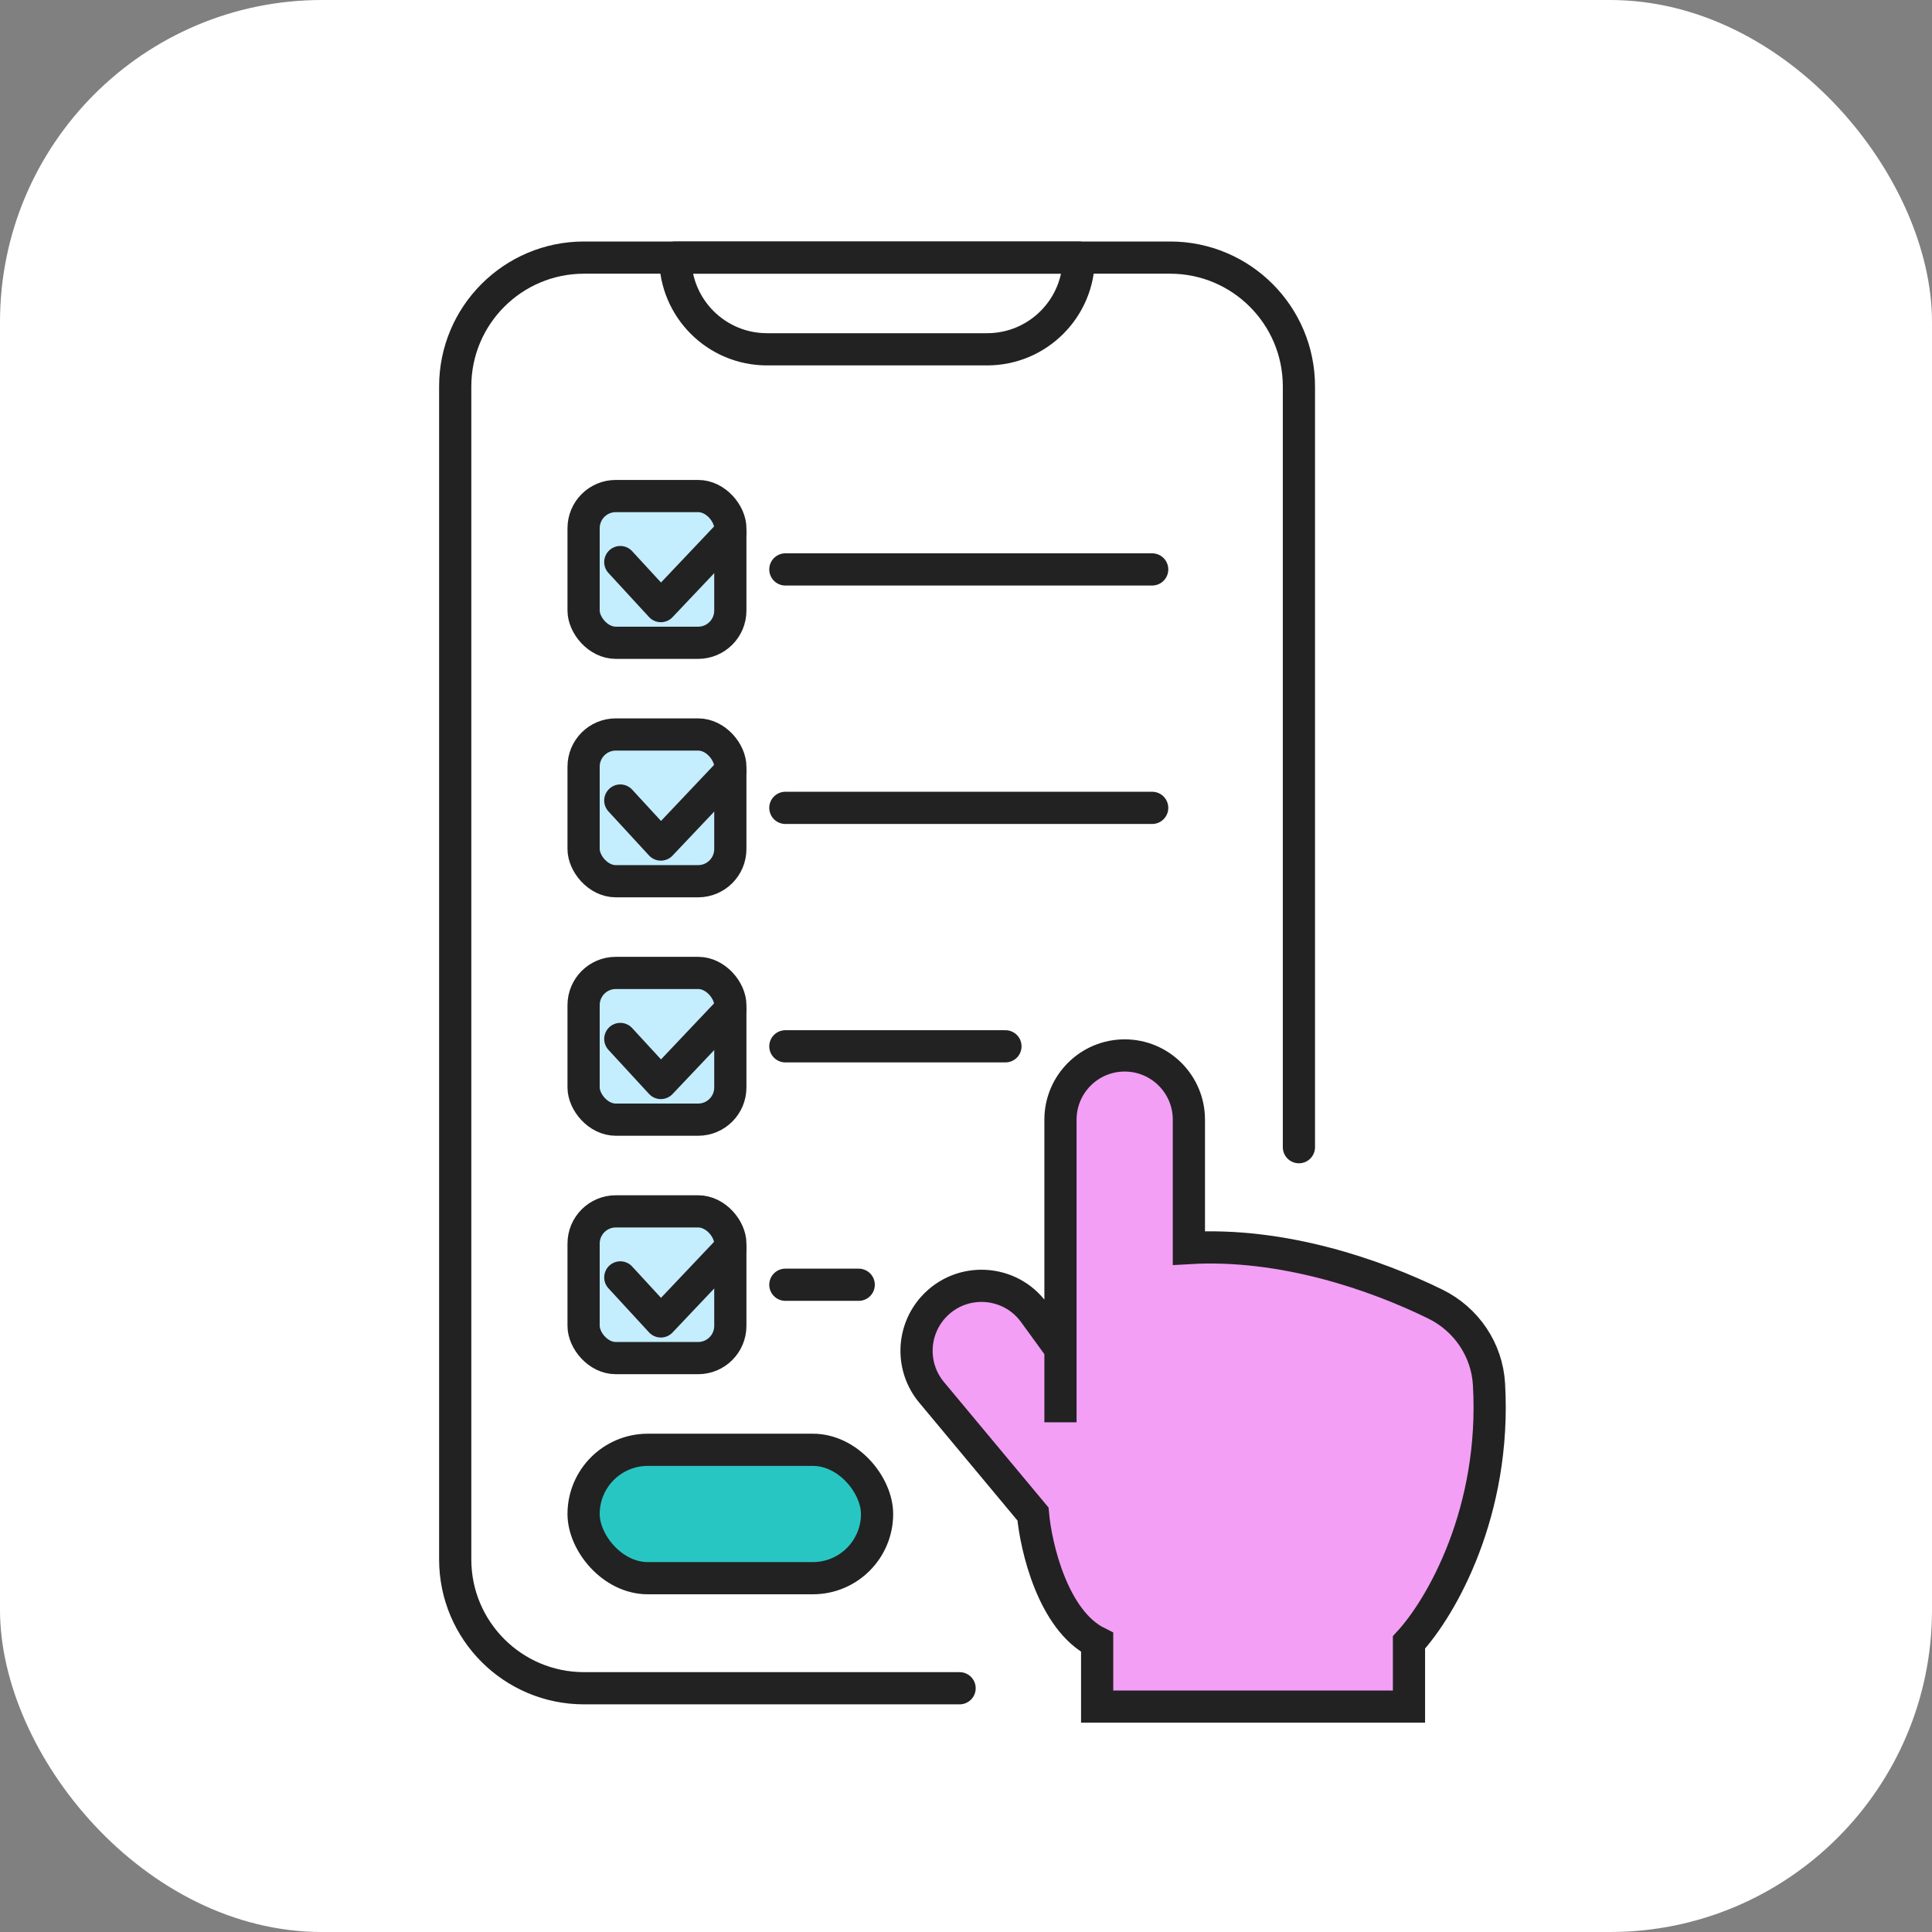
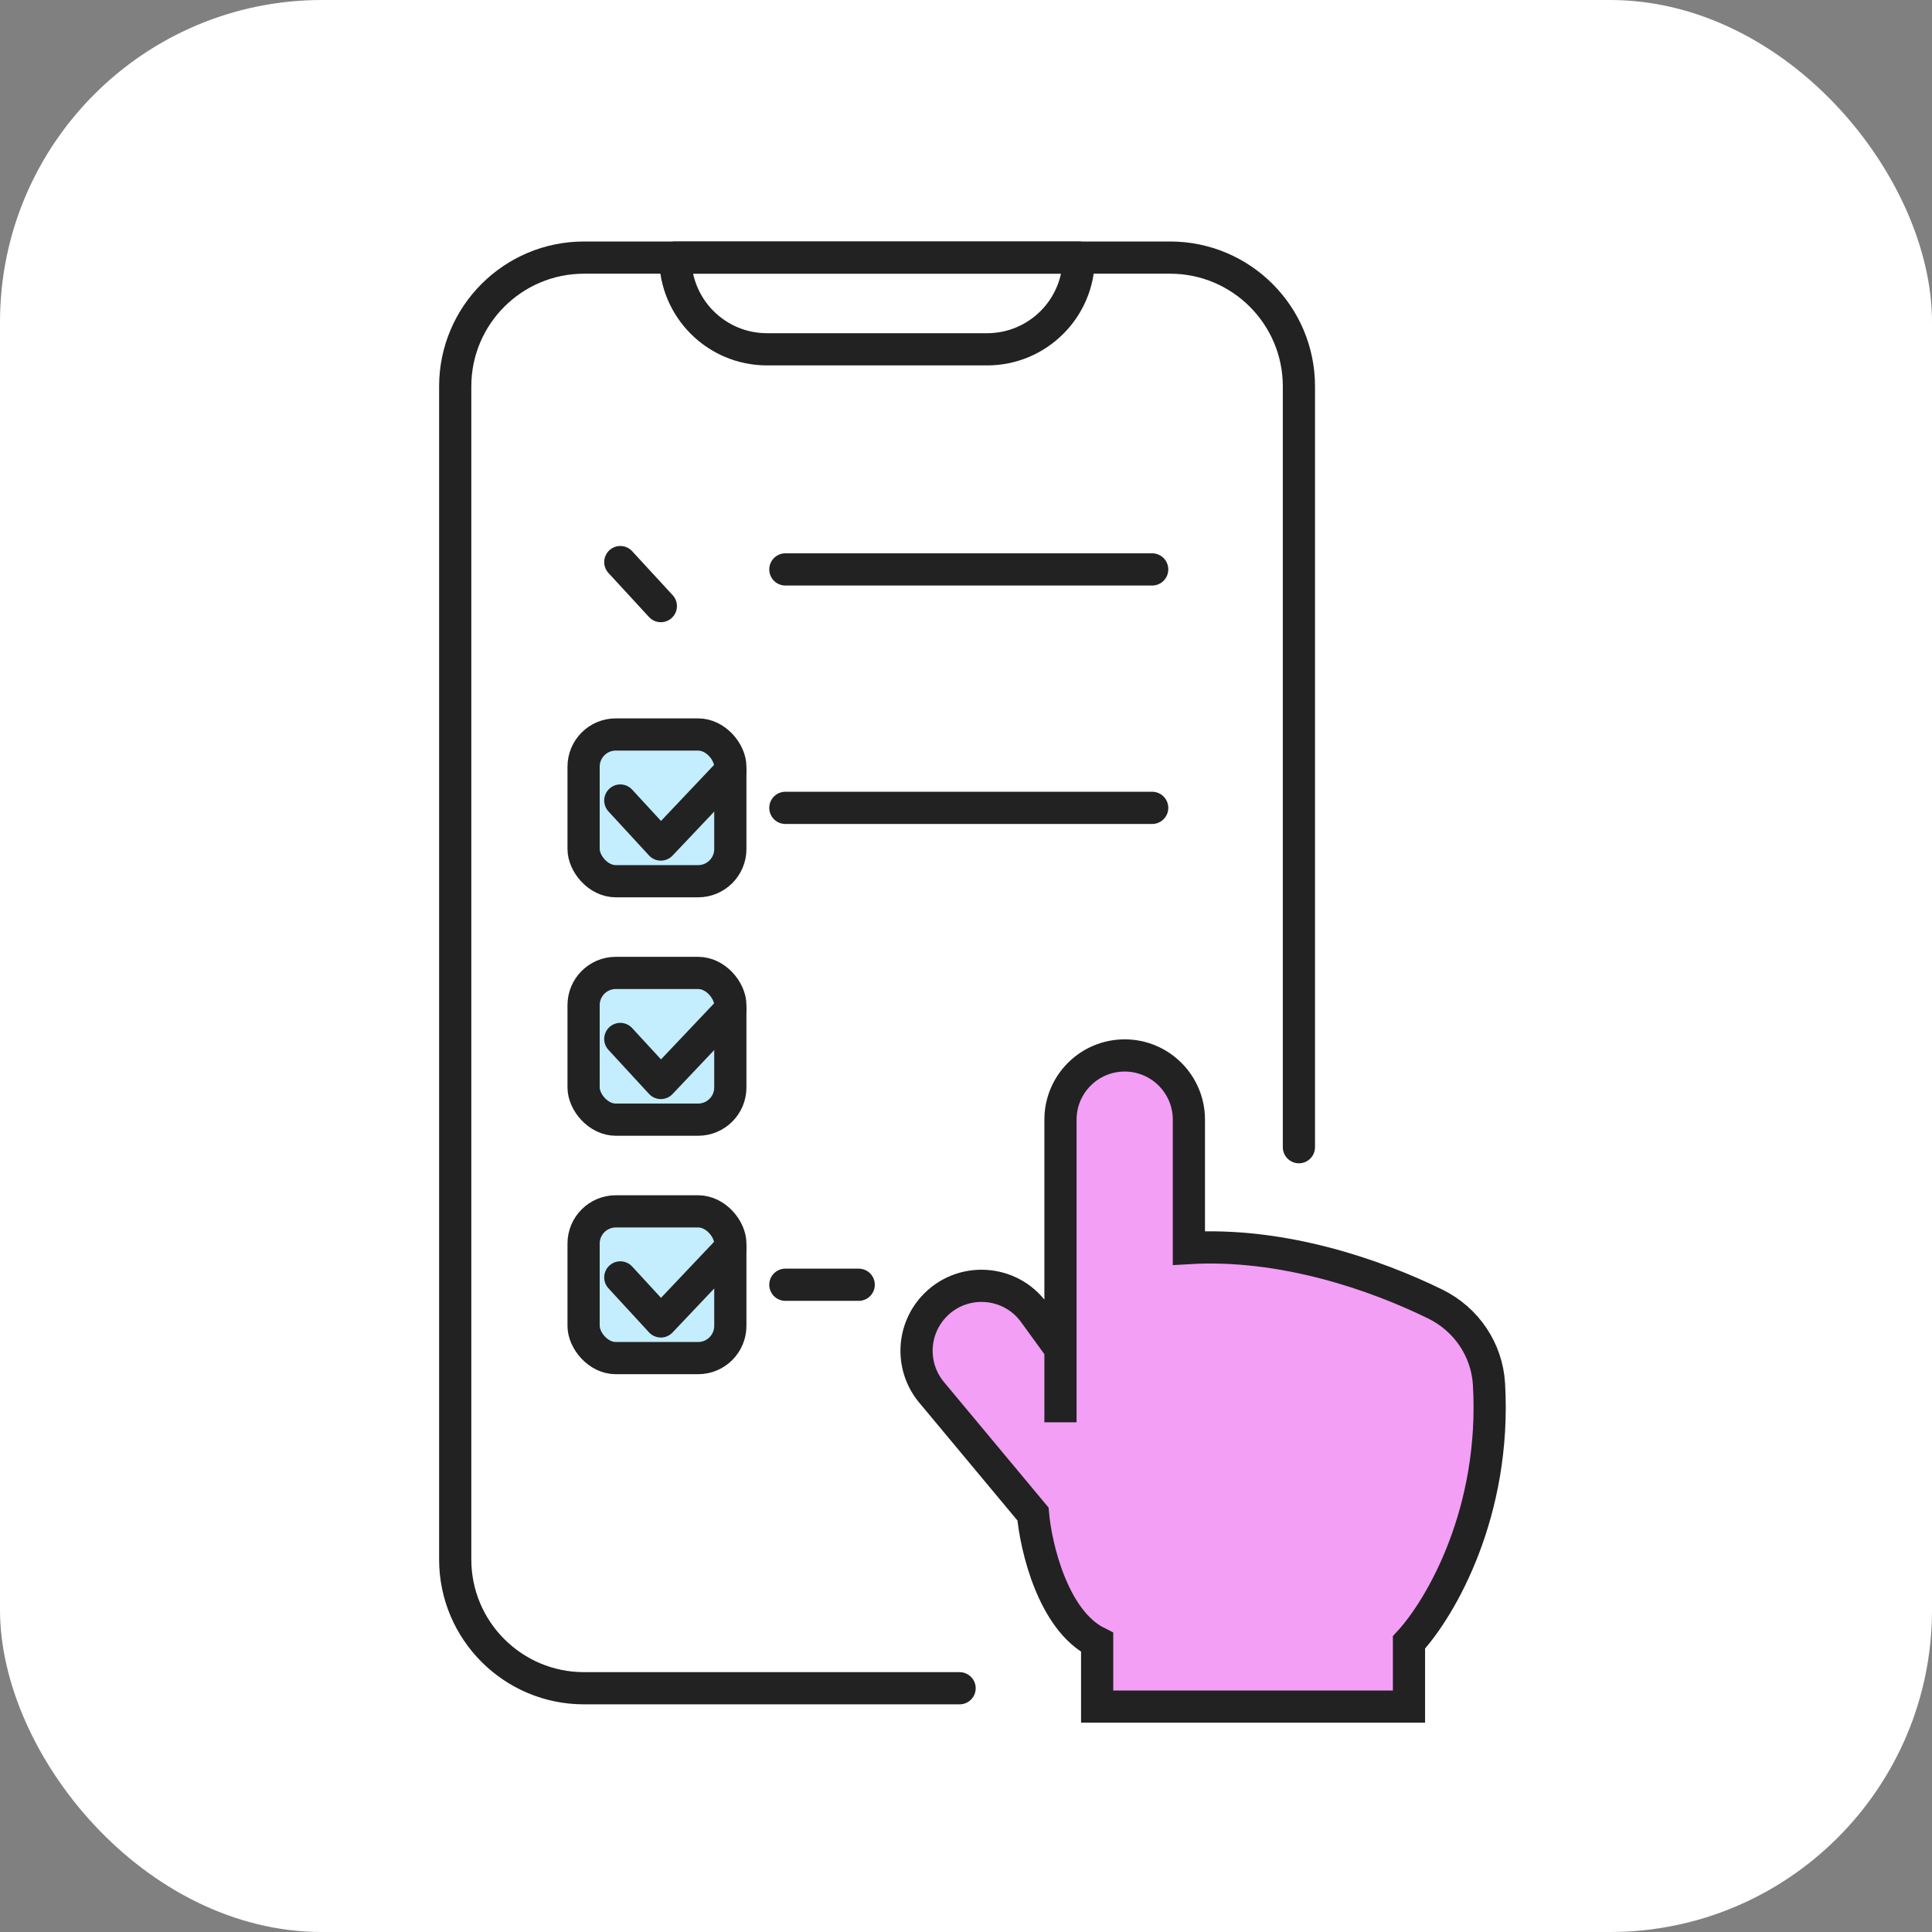
<svg xmlns="http://www.w3.org/2000/svg" width="60" height="60" viewBox="0 0 60 60" fill="none">
  <rect x="0" y="0" width="60" height="60" fill="#808080" stroke="none" />
  <rect width="60" height="60" rx="10" fill="white" />
  <path d="M29.801 52.43H18.137C15.928 52.43 14.137 50.639 14.137 48.43V12C14.137 9.791 15.928 8 18.137 8H36.339C38.548 8 40.339 9.791 40.339 12V35.627" stroke="#222222" stroke-linecap="round" stroke-linejoin="round" />
-   <rect x="18.124" y="45.025" width="9.114" height="3.987" rx="1.994" fill="#28C6C2" stroke="#222222" stroke-linejoin="round" />
  <path d="M20.972 8H33.503C33.503 9.573 32.228 10.848 30.655 10.848H23.82C22.247 10.848 20.972 9.573 20.972 8Z" stroke="#222222" stroke-linejoin="round" />
  <path d="M43.757 51.006V53H34.073V51.006C32.706 50.322 32.175 48.063 32.08 47.019L28.932 43.241C28.287 42.468 28.312 41.338 28.989 40.593C29.849 39.647 31.361 39.729 32.113 40.763L32.934 41.892V34.772C32.934 33.671 33.827 32.778 34.928 32.778C36.029 32.778 36.922 33.671 36.922 34.772V38.759C39.837 38.588 42.72 39.589 44.575 40.499C45.538 40.972 46.18 41.916 46.242 42.988C46.47 46.948 44.76 49.919 43.757 51.006Z" fill="#F39FF6" />
  <path d="M32.934 44.171V41.892M32.934 41.892V34.772C32.934 33.671 33.827 32.778 34.928 32.778C36.029 32.778 36.922 33.671 36.922 34.772V38.759C39.837 38.588 42.72 39.589 44.575 40.499C45.538 40.972 46.18 41.916 46.242 42.988C46.47 46.948 44.76 49.919 43.757 51.006V53H34.073V51.006C32.706 50.322 32.175 48.063 32.08 47.019L28.932 43.241C28.287 42.468 28.312 41.338 28.989 40.593C29.849 39.647 31.361 39.729 32.113 40.763L32.934 41.892Z" stroke="#222222" />
  <path d="M35.782 17.684H30.086H27.238H24.39" fill="#41A1E1" />
  <path d="M35.782 17.684H30.086H27.238H24.39" stroke="#222222" stroke-linecap="round" stroke-linejoin="round" />
-   <rect x="18.124" y="15.405" width="4.557" height="4.557" rx="1" fill="#C4EDFE" stroke="#222222" />
-   <path d="M19.264 17.456L20.523 18.823L22.681 16.544" stroke="#222222" stroke-linecap="round" stroke-linejoin="round" />
+   <path d="M19.264 17.456L20.523 18.823" stroke="#222222" stroke-linecap="round" stroke-linejoin="round" />
  <path d="M35.782 25.089H30.086H27.238H24.39" fill="#41A1E1" />
  <path d="M35.782 25.089H30.086H27.238H24.39" stroke="#222222" stroke-linecap="round" stroke-linejoin="round" />
  <rect x="18.124" y="22.81" width="4.557" height="4.557" rx="1" fill="#C4EDFE" stroke="#222222" />
  <path d="M19.264 24.861L20.523 26.228L22.681 23.949" stroke="#222222" stroke-linecap="round" stroke-linejoin="round" />
  <path d="M31.225 32.494H27.807H26.099H24.39" fill="#41A1E1" />
-   <path d="M31.225 32.494H27.807H26.099H24.39" stroke="#222222" stroke-linecap="round" stroke-linejoin="round" />
  <rect x="18.124" y="30.215" width="4.557" height="4.557" rx="1" fill="#C4EDFE" stroke="#222222" />
  <path d="M19.264 32.266L20.523 33.633L22.681 31.355" stroke="#222222" stroke-linecap="round" stroke-linejoin="round" />
  <path d="M26.668 39.899H25.529H24.959H24.39" fill="#41A1E1" />
  <path d="M26.668 39.899H25.529H24.959H24.39" stroke="#222222" stroke-linecap="round" stroke-linejoin="round" />
  <rect x="18.124" y="37.62" width="4.557" height="4.557" rx="1" fill="#C4EDFE" stroke="#222222" />
  <path d="M19.264 39.671L20.523 41.038L22.681 38.76" stroke="#222222" stroke-linecap="round" stroke-linejoin="round" />
</svg>